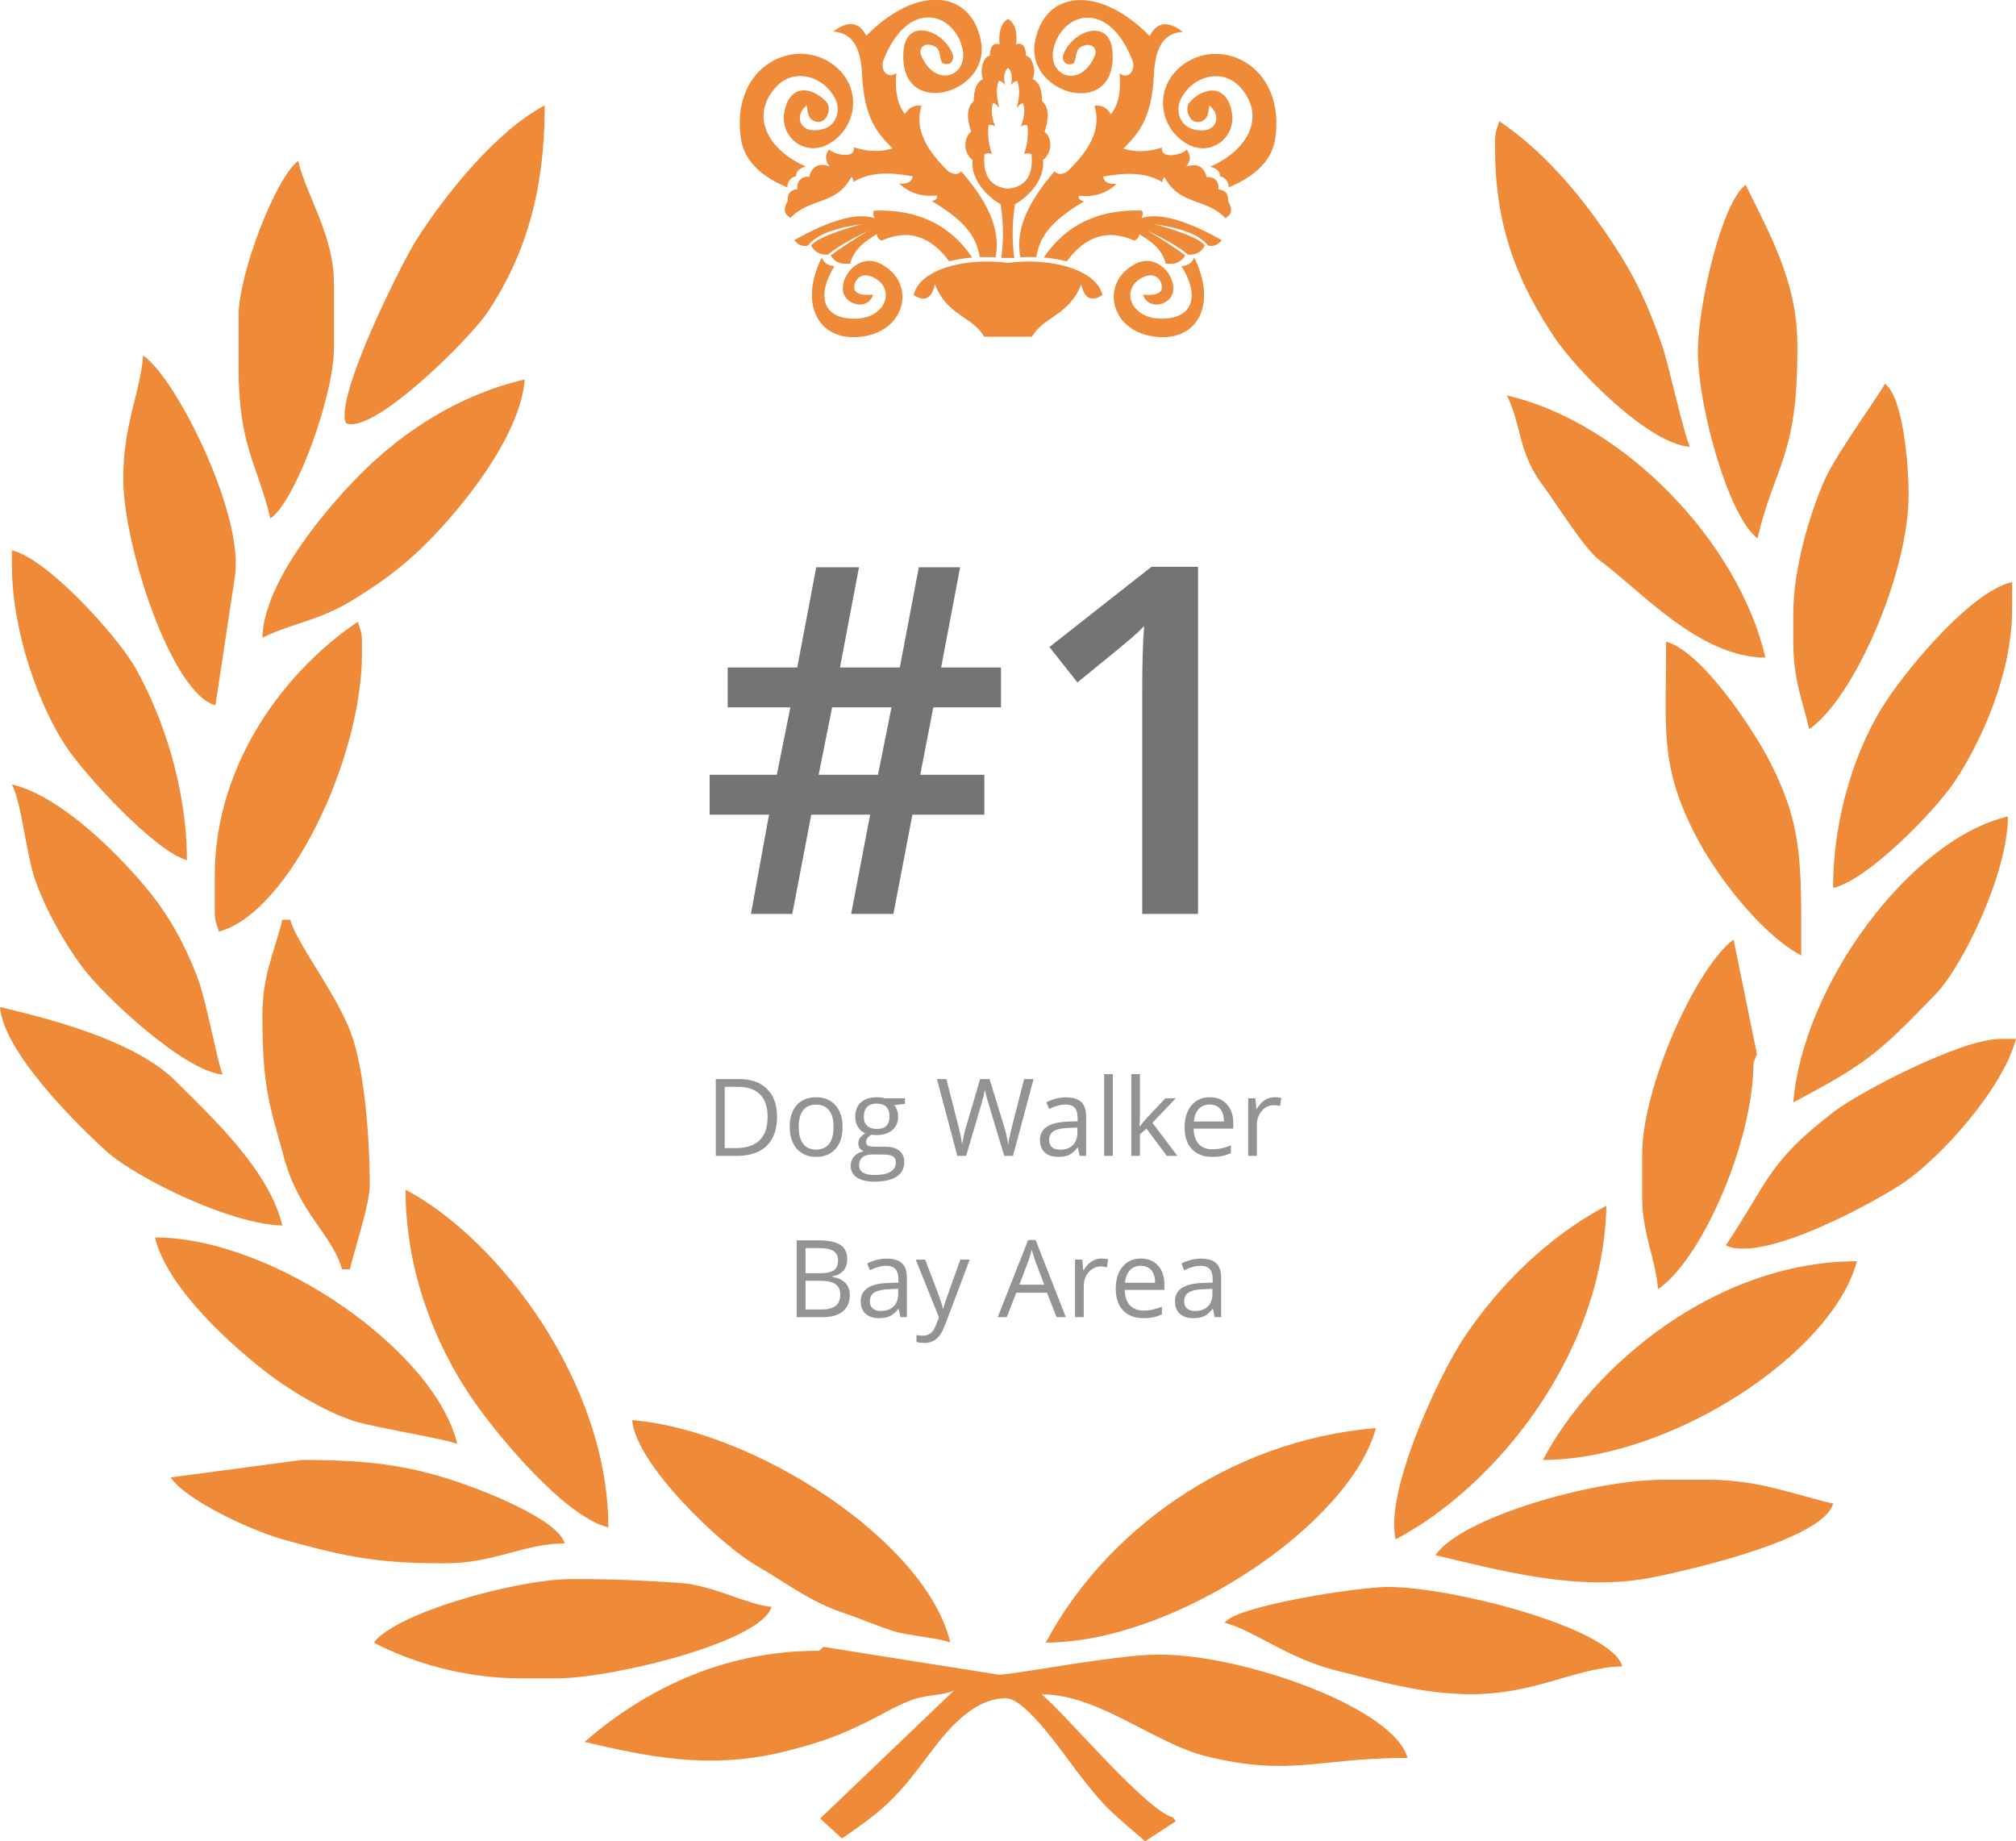
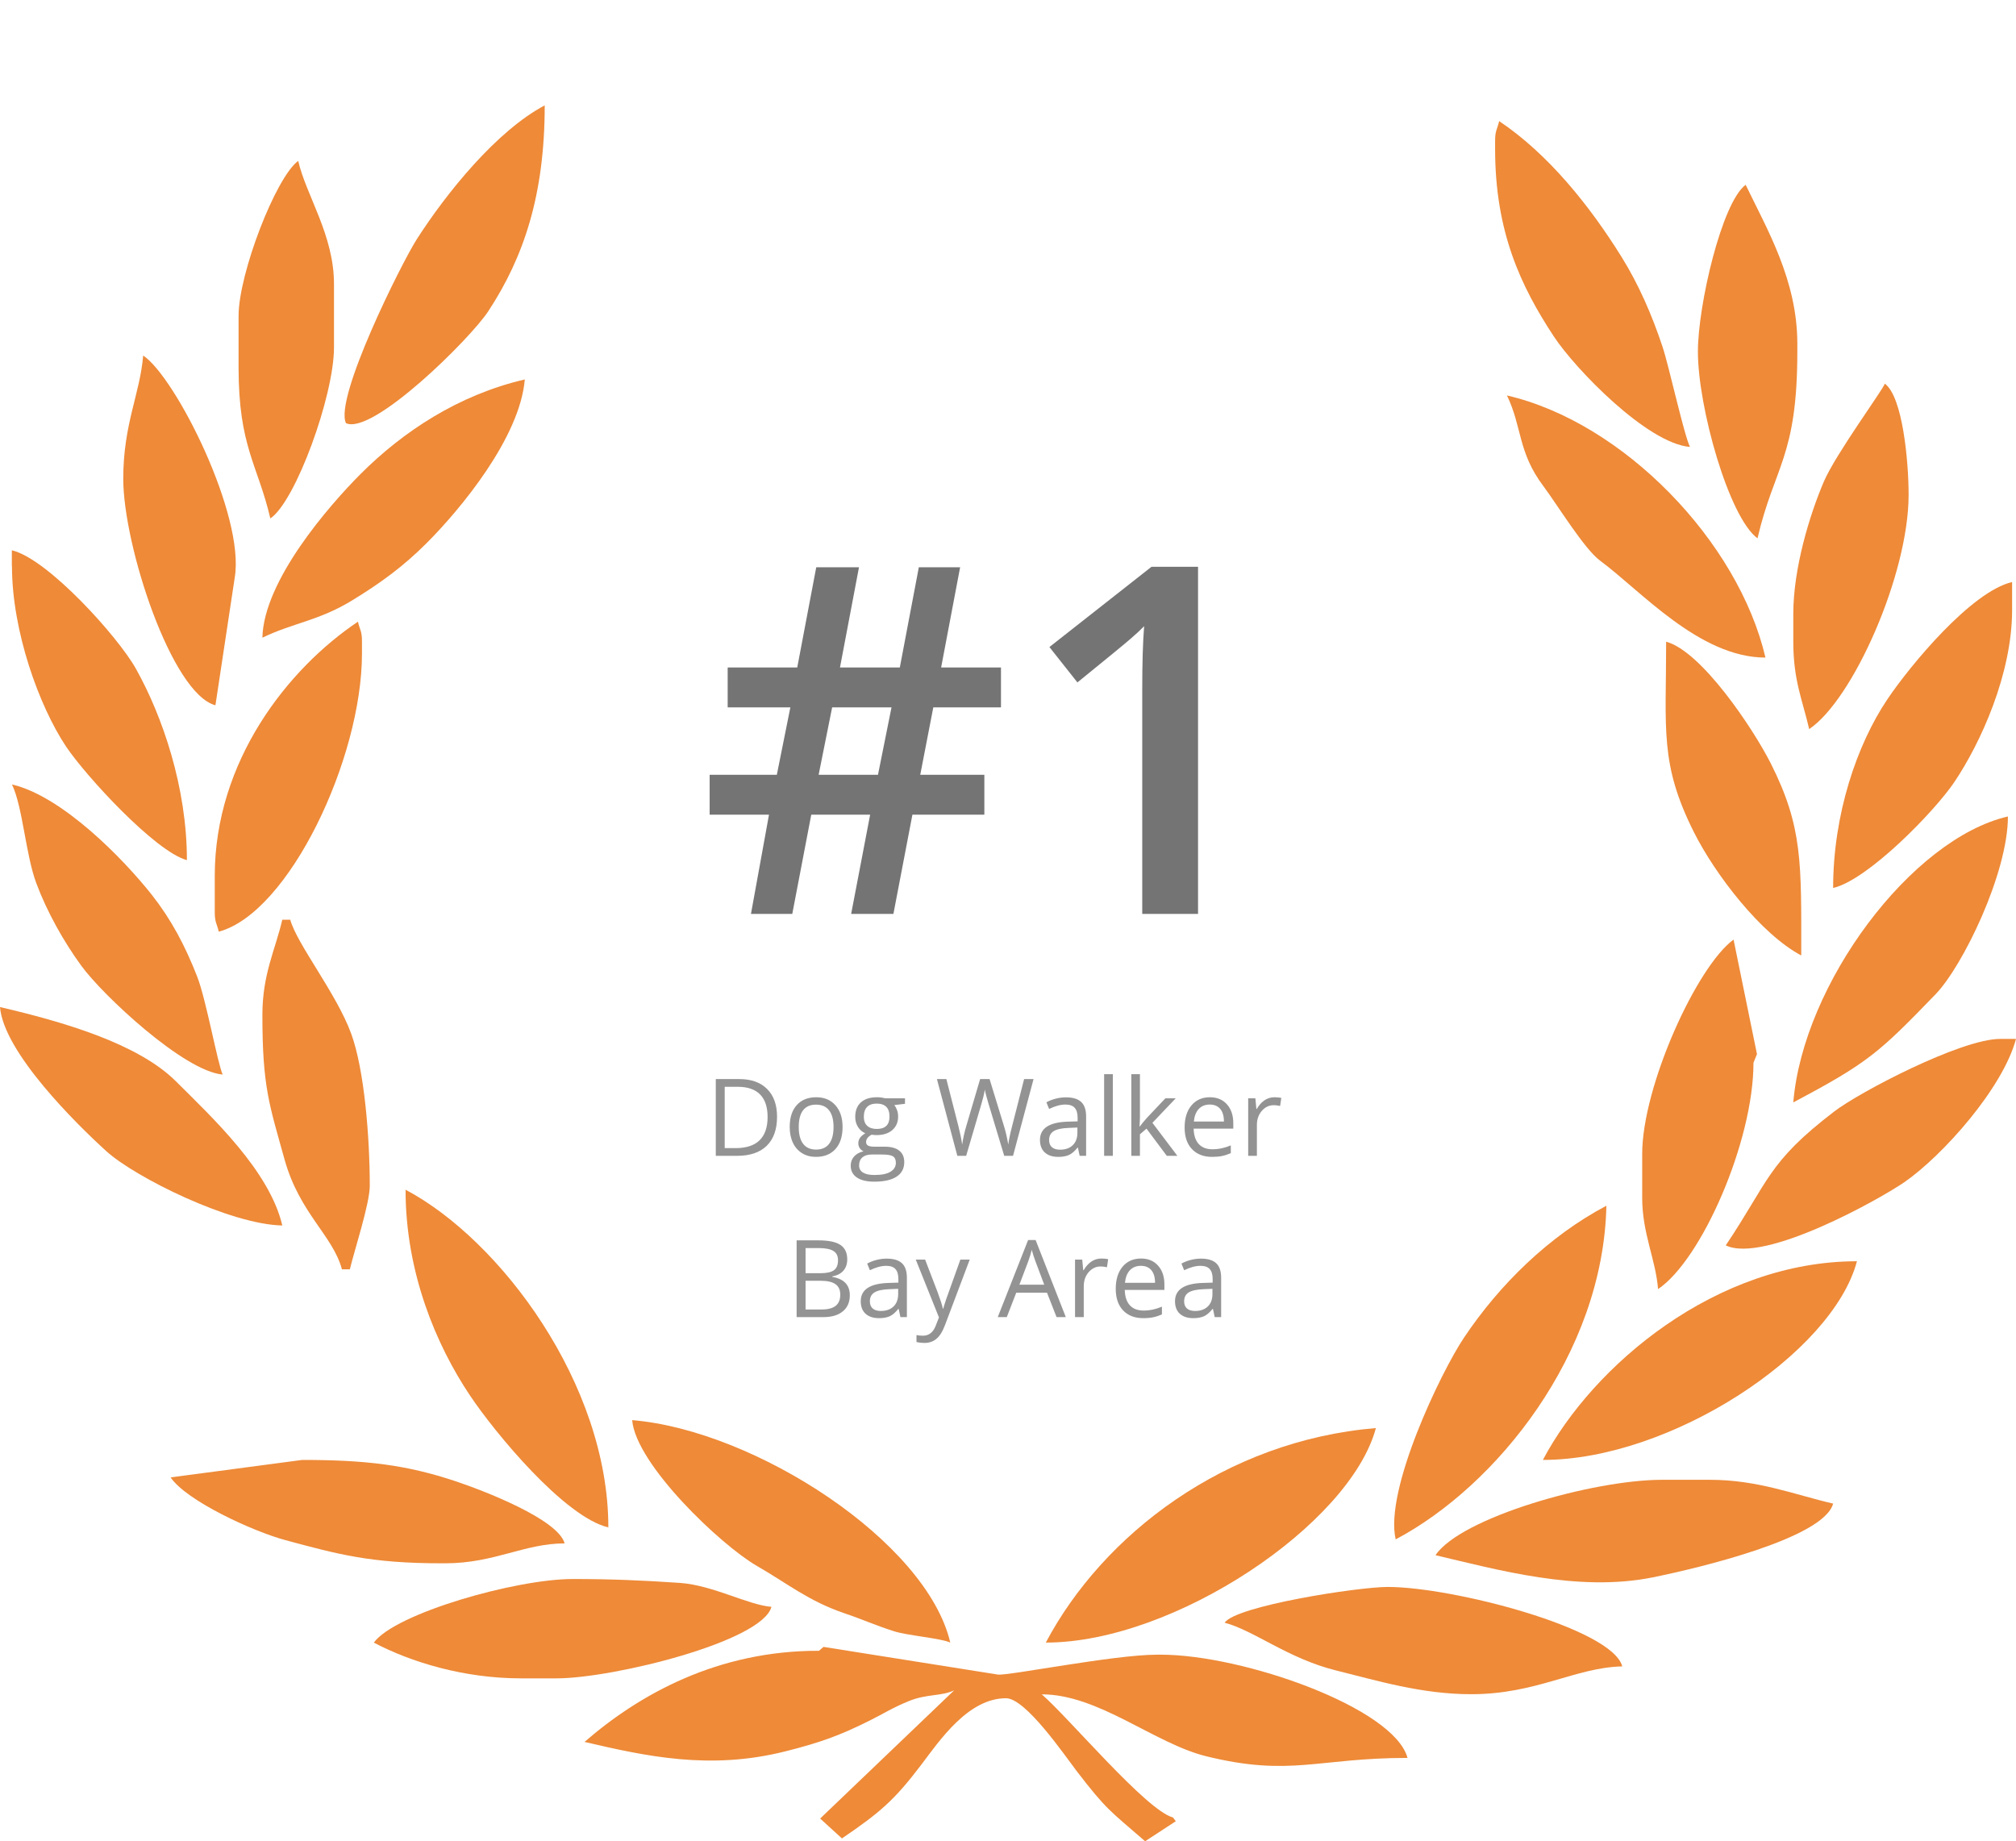
<svg xmlns="http://www.w3.org/2000/svg" width="150" height="137" viewBox="0 0 150 137" fill="none">
  <g clip-path="url(#clip0)">
    <path fill-rule="evenodd" clip-rule="evenodd" d="M25.741 31.484C27.713 32.414 35.012 25.183 36.334 23.153C38.987 19.113 40.529 14.472 40.529 7.841C36.954 9.731 33.21 14.362 30.997 17.822C29.866 19.602 24.86 29.614 25.741 31.484Z" fill="#EE8A38" />
    <path fill-rule="evenodd" clip-rule="evenodd" d="M111.243 10.501V11.091C111.243 17.232 113.146 21.293 115.619 25.043C117.201 27.443 122.557 32.994 125.741 33.254C125.29 32.324 124.179 27.243 123.708 25.823C122.897 23.383 121.916 21.152 120.655 19.122C118.272 15.292 115.198 11.461 111.544 9.011C111.384 9.691 111.243 9.701 111.243 10.501Z" fill="#EE8A38" />
    <path fill-rule="evenodd" clip-rule="evenodd" d="M17.751 23.502V27.343C17.751 33.254 19.183 34.574 20.114 38.575C21.996 37.314 24.85 29.443 24.85 25.863V21.132C24.85 17.482 22.787 14.561 22.187 11.971C20.515 13.201 17.751 20.372 17.751 23.502Z" fill="#EE8A38" />
    <path fill-rule="evenodd" clip-rule="evenodd" d="M126.332 26.163C126.332 30.293 128.634 38.485 130.767 40.055C132.018 34.684 133.73 34.004 133.73 26.163V25.573C133.73 20.852 131.478 17.061 129.886 13.751C128.114 15.051 126.332 22.712 126.332 26.163Z" fill="#EE8A38" />
    <path fill-rule="evenodd" clip-rule="evenodd" d="M19.523 47.446C21.826 46.336 23.709 46.196 26.212 44.666C28.354 43.356 30.016 42.135 31.728 40.425C34.251 37.905 38.686 32.564 39.047 28.233C34.101 29.384 29.986 32.114 26.842 35.254C24.469 37.635 19.624 43.196 19.523 47.446Z" fill="#EE8A38" />
    <path fill-rule="evenodd" clip-rule="evenodd" d="M131.358 48.927C129.345 40.295 120.795 31.434 112.125 29.424C113.266 31.794 112.926 33.634 114.838 36.175C115.849 37.525 117.881 40.855 119.053 41.716C122.036 43.906 126.432 48.927 131.358 48.927Z" fill="#EE8A38" />
    <path fill-rule="evenodd" clip-rule="evenodd" d="M9.171 35.624C9.171 40.615 12.775 51.617 16.029 52.477L17.461 43.005C18.262 38.385 13.066 28.063 10.653 26.453C10.412 29.334 9.171 31.544 9.171 35.624Z" fill="#EE8A38" />
    <path fill-rule="evenodd" clip-rule="evenodd" d="M133.43 45.676V47.747C133.43 50.617 134.101 52.047 134.612 54.248C137.865 52.067 142.01 42.746 142.01 36.815C142.01 34.385 141.58 29.524 140.238 28.544C140.128 28.964 136.574 33.795 135.703 35.835C134.642 38.315 133.43 42.286 133.43 45.676Z" fill="#EE8A38" />
    <path fill-rule="evenodd" clip-rule="evenodd" d="M0.891 42.126C0.891 46.966 2.913 52.547 4.916 55.547C6.398 57.758 11.564 63.369 13.907 63.999C13.907 58.588 12.095 53.297 10.112 49.757C8.781 47.376 3.544 41.565 0.881 40.945V42.126H0.891Z" fill="#EE8A38" />
    <path fill-rule="evenodd" clip-rule="evenodd" d="M136.394 66.069C138.987 65.469 143.923 60.388 145.394 58.218C147.377 55.277 149.71 50.137 149.71 45.386V43.306C146.676 44.016 142.131 49.497 140.419 52.047C138.156 55.417 136.394 60.598 136.394 66.069Z" fill="#EE8A38" />
    <path fill-rule="evenodd" clip-rule="evenodd" d="M15.979 65.18V67.84C15.979 68.64 16.119 68.66 16.279 69.32C21.486 67.93 26.932 56.468 26.932 48.627V47.737C26.932 46.937 26.792 46.927 26.632 46.257C21.426 49.747 15.979 56.628 15.979 65.18Z" fill="#EE8A38" />
    <path fill-rule="evenodd" clip-rule="evenodd" d="M134.021 71.091C134.021 64.26 134.151 61.559 131.758 56.808C130.437 54.198 126.592 48.447 123.969 47.747C123.969 54.288 123.478 56.828 126.041 61.929C127.613 65.06 131.017 69.5 134.021 71.091Z" fill="#EE8A38" />
    <path fill-rule="evenodd" clip-rule="evenodd" d="M16.57 79.951C16.2 79.191 15.348 74.41 14.678 72.68C13.757 70.32 12.725 68.4 11.304 66.589C9.161 63.879 4.626 59.238 0.891 58.368C1.692 60.028 1.912 63.619 2.703 65.719C3.494 67.84 4.726 70.04 6.037 71.84C7.639 74.05 13.707 79.721 16.57 79.951Z" fill="#EE8A38" />
    <path fill-rule="evenodd" clip-rule="evenodd" d="M133.43 82.022C138.987 79.082 139.818 78.322 144.013 73.981C146.045 71.881 149.399 64.96 149.399 60.749C142.201 62.419 134.161 73.211 133.43 82.022Z" fill="#EE8A38" />
    <path fill-rule="evenodd" clip-rule="evenodd" d="M21.005 91.183C20.054 87.102 15.759 83.122 13.096 80.462C10.262 77.631 4.636 76.011 0 74.931C0.28 78.311 5.697 83.642 7.909 85.652C10.072 87.612 17.12 91.103 21.005 91.183Z" fill="#EE8A38" />
    <path fill-rule="evenodd" clip-rule="evenodd" d="M128.404 92.663C131.278 94.043 139.938 89.183 141.72 87.942C144.553 85.972 149.019 80.971 150 77.301H148.819C145.905 77.301 138.346 81.261 136.474 82.702C131.518 86.492 131.628 87.852 128.404 92.663Z" fill="#EE8A38" />
    <path fill-rule="evenodd" clip-rule="evenodd" d="M19.523 75.521C19.523 80.891 20.044 82.202 21.175 86.282C22.297 90.293 24.77 91.933 25.441 94.444H26.031C26.342 93.123 27.513 89.553 27.513 88.233C27.513 84.642 27.113 79.591 26.131 76.911C25.04 73.921 22.087 70.24 21.596 68.43H21.005C20.475 70.7 19.523 72.48 19.523 75.521Z" fill="#EE8A38" />
    <path fill-rule="evenodd" clip-rule="evenodd" d="M122.187 85.862V89.113C122.187 91.783 123.188 93.684 123.368 95.914C126.592 93.754 130.467 84.942 130.467 79.072L130.727 78.431L128.985 69.91C126.221 71.941 122.187 80.852 122.187 85.862Z" fill="#EE8A38" />
-     <path fill-rule="evenodd" clip-rule="evenodd" d="M34.021 107.445C32.409 100.544 20.334 92.073 11.534 92.073C12.415 95.834 17.331 100.244 20.164 102.365C21.766 103.565 24.209 105.025 26.282 105.715C27.723 106.195 33.26 107.075 34.021 107.445Z" fill="#EE8A38" />
    <path fill-rule="evenodd" clip-rule="evenodd" d="M114.798 108.626C124.289 108.626 136.334 100.725 138.166 93.844C127.703 93.844 118.532 101.565 114.798 108.626Z" fill="#EE8A38" />
    <path fill-rule="evenodd" clip-rule="evenodd" d="M45.264 113.646C45.264 102.975 37.215 92.243 30.176 88.522C30.176 94.703 32.459 100.084 34.972 103.835C36.814 106.595 42.01 112.886 45.264 113.646Z" fill="#EE8A38" />
    <path fill-rule="evenodd" clip-rule="evenodd" d="M103.845 114.537C111.304 110.596 119.283 100.765 119.523 89.713C115.258 91.963 111.574 95.574 108.931 99.524C107.219 102.075 102.994 110.866 103.845 114.537Z" fill="#EE8A38" />
    <path fill-rule="evenodd" clip-rule="evenodd" d="M12.695 109.926C13.867 111.666 18.823 113.947 21.245 114.597C25.18 115.657 27.583 116.317 32.839 116.317H33.14C36.784 116.317 39.017 114.837 42.01 114.837C41.53 113.047 36.003 110.916 33.911 110.216C30.256 108.996 27.233 108.626 22.487 108.626L12.695 109.926Z" fill="#EE8A38" />
    <path fill-rule="evenodd" clip-rule="evenodd" d="M106.808 115.716C111.354 116.776 117.381 118.487 122.958 117.367C126.462 116.656 135.703 114.446 136.394 111.876C133.51 111.206 130.797 110.105 127.223 110.105H123.668C118.512 110.105 108.68 112.916 106.808 115.716Z" fill="#EE8A38" />
    <path fill-rule="evenodd" clip-rule="evenodd" d="M70.705 122.217C68.953 114.706 56.187 106.425 47.036 105.665C47.317 108.966 53.624 114.956 56.308 116.507C58.57 117.807 60.152 119.127 62.835 120.037C64.197 120.497 65.138 120.937 66.53 121.377C67.541 121.697 70.034 121.897 70.705 122.217Z" fill="#EE8A38" />
    <path fill-rule="evenodd" clip-rule="evenodd" d="M77.813 122.217C87.365 122.217 100.461 113.406 102.373 106.255C91.149 107.195 82.058 114.196 77.813 122.217Z" fill="#EE8A38" />
    <path fill-rule="evenodd" clip-rule="evenodd" d="M41.42 124.878C45.595 124.878 56.708 122.148 57.399 119.558C55.627 119.408 53.064 117.957 50.601 117.777C47.817 117.587 45.475 117.487 42.611 117.487C38.376 117.487 29.415 120.038 27.813 122.218C30.587 123.678 34.521 124.878 38.757 124.878H41.42Z" fill="#EE8A38" />
    <path fill-rule="evenodd" clip-rule="evenodd" d="M103.254 118.077C101.041 118.077 91.96 119.487 91.119 120.738C93.312 121.318 95.825 123.398 99.399 124.288C102.433 125.038 105.767 126.058 109.461 126.058C114.327 126.058 117.201 124.068 120.705 123.988C119.954 121.148 108.07 118.077 103.254 118.077Z" fill="#EE8A38" />
    <path fill-rule="evenodd" clip-rule="evenodd" d="M43.492 129.608C48.078 130.678 52.813 131.718 58.4 130.318C61.033 129.658 62.515 129.118 64.688 128.028C65.879 127.438 66.35 127.088 67.651 126.558C68.953 126.028 70.064 126.218 70.995 125.768L61.023 135.309L62.645 136.789C65.459 134.869 66.53 133.969 68.552 131.298C69.894 129.528 72.026 126.358 74.85 126.358C76.322 126.358 79.215 130.608 80.096 131.758C82.329 134.669 82.589 134.729 85.202 136.999L87.485 135.509L87.275 135.229C85.272 134.689 79.576 127.858 77.513 126.068C81.748 126.068 85.873 129.718 89.758 130.678C96.035 132.219 98.028 130.798 104.726 130.798C103.724 127.058 92.471 123.117 86.384 123.117H86.083C82.889 123.117 75.02 124.697 74.249 124.597L61.273 122.537L60.933 122.827C53.384 122.807 47.557 126.078 43.492 129.608Z" fill="#EE8A38" />
-     <path fill-rule="evenodd" clip-rule="evenodd" d="M88.857 19.163C90.499 22.483 89.227 25.074 86.564 25.084C82.599 25.104 81.628 20.943 84.612 19.573C86.033 18.923 87.425 20.393 87.295 21.623C87.185 22.693 85.453 23.163 85.042 21.923C85.813 21.993 86.544 21.903 86.444 21.263C86.344 20.613 85.753 20.233 84.952 20.673C83.31 21.573 84.161 23.744 86.464 23.713C88.887 23.683 89.217 21.893 87.915 19.813C88.286 19.763 88.656 19.653 88.857 19.163ZM75 19.563C71.946 19.143 68.422 19.993 67.982 21.953C68.803 22.483 69.323 22.223 69.564 21.153C70.475 23.503 72.337 23.514 73.228 25.054H76.782C77.673 23.514 79.535 23.503 80.447 21.153C80.687 22.223 81.207 22.483 82.028 21.953C81.568 20.003 78.054 19.143 75 19.563ZM75 1.41C75.491 1.7 75.711 2.31 75.611 3.301C76.031 3.151 76.302 3.371 76.342 4.151C76.782 4.191 77.123 5.171 76.842 5.881C77.263 6.071 77.523 6.571 77.533 7.531C78.084 8.001 78.044 8.821 77.723 9.802C78.324 10.292 78.294 11.382 77.603 11.902C77.783 13.512 76.272 14.792 75.521 15.192C75.3 16.622 75.29 17.963 75.471 19.193H74.499C74.68 17.963 74.67 16.622 74.449 15.192C73.709 14.792 72.187 13.512 72.367 11.902C71.676 11.392 71.656 10.292 72.257 9.802C71.936 8.821 71.896 8.001 72.447 7.531C72.457 6.571 72.717 6.071 73.138 5.881C72.857 5.171 73.198 4.191 73.638 4.151C73.678 3.381 73.949 3.151 74.369 3.301C74.289 2.31 74.509 1.7 75 1.41ZM75 14.042C76.231 13.912 76.902 13.152 76.752 11.482C76.592 11.392 76.412 11.372 76.191 11.482C76.422 10.812 76.542 10.102 76.442 9.311C76.261 9.261 76.101 9.311 75.941 9.431C76.151 8.911 76.312 8.361 76.131 7.661C75.941 7.711 75.791 7.851 75.651 8.031C75.811 7.351 75.951 6.671 75.671 6.011C75.491 6.051 75.34 6.161 75.21 6.341C75.36 5.781 75.29 5.341 75 5.031C74.71 5.341 74.64 5.771 74.79 6.341C74.66 6.151 74.509 6.041 74.329 6.001C74.049 6.661 74.189 7.341 74.349 8.021C74.209 7.851 74.059 7.701 73.869 7.651C73.688 8.351 73.849 8.901 74.059 9.421C73.909 9.301 73.739 9.251 73.558 9.301C73.458 10.092 73.578 10.802 73.809 11.472C73.598 11.362 73.418 11.382 73.248 11.472C73.098 13.152 73.769 13.912 75 14.042ZM72.337 19.163C71.746 19.213 71.165 19.303 70.625 19.443C69.323 17.683 67.701 16.963 65.589 17.903C65.409 17.813 65.258 17.693 65.238 17.423C64.327 17.953 63.516 18.573 63.266 19.613C62.565 19.683 62.175 19.553 61.804 19.013C62.515 18.463 63.506 17.833 64.597 17.183C63.406 17.743 62.365 18.323 61.594 18.953C60.933 18.973 60.573 18.693 60.352 18.263C60.823 17.693 62.345 17.173 64.137 16.672C62.275 16.943 60.783 17.403 60.112 18.273C59.722 18.353 59.371 18.243 59.101 17.863C61.814 16.343 63.807 15.802 65.078 16.233C64.988 16.052 64.908 15.872 65.038 15.672C68.262 15.552 70.695 16.723 72.337 19.163ZM72.897 19.133C73.288 19.123 73.688 19.123 74.079 19.143C74.399 17.403 73.869 15.442 71.526 12.752C71.346 12.942 71.095 13.042 70.605 12.792C69.013 11.262 68.002 9.661 68.562 7.871C68.042 7.791 67.631 8.001 67.341 8.481C66.79 7.831 66.57 6.811 66.69 5.441C65.969 5.951 65.479 5.111 65.729 4.481C67.501 0.01 70.705 0.85 71.526 3.291C72.307 5.611 69.644 6.711 68.542 4.131C68.302 3.561 68.833 3.041 69.614 3.491C70.064 3.751 69.864 4.611 70.204 4.731C70.735 4.921 71.075 4.431 70.845 3.931C70.024 2.12 67.431 1.4 67.231 3.741C66.77 8.951 73.698 7.051 72.998 3.121C72.317 -0.73 68.272 -1.21 64.457 2.66C63.917 1.61 63.096 1.51 61.994 2.35C63.626 2.45 64.057 3.841 64.147 5.581C64.287 8.831 65.338 9.972 66.41 11.042C65.659 11.272 64.788 11.352 63.526 10.962C63.676 11.862 62.044 11.512 61.684 11.112C61.314 11.662 61.474 12.032 61.724 12.382C60.873 12.052 60.362 12.472 60.212 13.162C59.642 13.082 59.241 13.512 59.341 14.072C58.68 14.142 58.6 14.532 58.61 14.962C58.22 15.612 58.39 15.972 58.821 16.212C60.232 14.692 62.235 15.292 63.336 13.172C63.466 13.222 63.506 13.352 63.486 13.542C64.728 12.782 66.26 12.802 67.912 13.122C67.801 13.642 67.381 13.682 66.91 13.662C67.691 14.392 68.632 14.662 69.714 14.542C69.774 14.782 69.603 14.902 69.333 14.962C72.187 16.652 72.687 17.923 72.897 19.133ZM58.58 13.942C56.978 13.282 55.386 12.162 55.126 10.312C54.385 5.151 58.66 2.921 61.514 4.501C64.247 6.021 63.987 9.471 61.584 10.752C59.882 11.662 57.91 10.182 58.39 8.171C58.891 6.081 60.623 6.581 61.524 7.631C61.914 8.081 61.474 9.391 60.583 9.011C59.872 8.711 60.172 7.711 59.962 7.891C59.091 8.631 59.471 10.031 61.183 9.621C62.235 9.371 62.565 8.221 62.165 7.391C61.314 5.641 59.071 5.021 57.759 6.451C55.717 8.671 57.229 11.222 59.972 12.392C59.531 12.502 59.211 12.712 59.241 13.112C58.851 13.162 58.57 13.532 58.58 13.942ZM61.143 19.163C61.344 19.653 61.714 19.763 62.084 19.813C60.793 21.893 61.113 23.694 63.546 23.713C65.849 23.744 66.7 21.573 65.058 20.673C64.257 20.233 63.666 20.623 63.566 21.263C63.466 21.903 64.197 21.993 64.968 21.923C64.567 23.163 62.835 22.683 62.715 21.623C62.585 20.393 63.977 18.913 65.398 19.573C68.382 20.943 67.421 25.114 63.446 25.084C60.773 25.064 59.501 22.473 61.143 19.163ZM77.663 19.163C78.254 19.213 78.835 19.303 79.375 19.443C80.677 17.683 82.299 16.963 84.411 17.903C84.591 17.813 84.742 17.693 84.762 17.423C85.673 17.953 86.484 18.573 86.734 19.613C87.435 19.683 87.825 19.553 88.196 19.013C87.485 18.463 86.494 17.833 85.403 17.183C86.594 17.743 87.635 18.323 88.406 18.953C89.067 18.973 89.427 18.693 89.648 18.263C89.177 17.693 87.655 17.173 85.863 16.672C87.725 16.943 89.207 17.403 89.888 18.273C90.278 18.353 90.619 18.243 90.899 17.863C88.186 16.343 86.193 15.802 84.922 16.233C85.012 16.052 85.092 15.872 84.962 15.672C81.738 15.552 79.305 16.723 77.663 19.163ZM77.103 19.133C77.313 17.923 77.823 16.652 80.657 14.982C80.386 14.922 80.216 14.802 80.276 14.562C81.358 14.682 82.309 14.412 83.08 13.682C82.609 13.702 82.189 13.662 82.079 13.142C83.721 12.832 85.262 12.802 86.504 13.562C86.484 13.382 86.524 13.252 86.654 13.192C87.755 15.312 89.768 14.712 91.169 16.233C91.6 15.992 91.77 15.632 91.38 14.982C91.39 14.552 91.31 14.162 90.649 14.092C90.739 13.532 90.348 13.102 89.778 13.182C89.628 12.492 89.127 12.072 88.266 12.402C88.506 12.052 88.676 11.682 88.306 11.132C87.936 11.532 86.314 11.882 86.464 10.982C85.202 11.372 84.331 11.282 83.58 11.062C84.662 9.992 85.703 8.851 85.853 5.601C85.943 3.861 86.374 2.47 88.006 2.37C86.904 1.52 86.083 1.63 85.543 2.68C81.728 -1.19 77.693 -0.71 77.002 3.141C76.302 7.071 83.23 8.971 82.769 3.761C82.559 1.43 79.976 2.14 79.155 3.951C78.925 4.451 79.265 4.931 79.796 4.751C80.136 4.631 79.946 3.761 80.386 3.511C81.167 3.061 81.698 3.581 81.458 4.151C80.356 6.731 77.693 5.631 78.474 3.311C79.295 0.87 82.499 0.03 84.261 4.501C84.511 5.131 84.021 5.981 83.3 5.461C83.42 6.831 83.2 7.851 82.649 8.501C82.369 8.001 81.958 7.791 81.428 7.871C81.998 9.661 80.977 11.262 79.385 12.792C78.895 13.042 78.644 12.942 78.464 12.752C76.131 15.442 75.591 17.403 75.921 19.143C76.312 19.123 76.702 19.113 77.103 19.133ZM91.42 13.942C91.43 13.532 91.139 13.152 90.769 13.122C90.799 12.722 90.479 12.512 90.038 12.402C92.781 11.232 94.283 8.681 92.251 6.461C90.939 5.031 88.696 5.651 87.845 7.401C87.445 8.231 87.775 9.381 88.827 9.631C90.539 10.041 90.919 8.641 90.048 7.901C89.828 7.711 90.128 8.721 89.427 9.021C88.526 9.391 88.096 8.081 88.486 7.641C89.387 6.591 91.119 6.091 91.62 8.181C92.1 10.192 90.128 11.662 88.426 10.762C86.023 9.481 85.763 6.031 88.496 4.511C91.34 2.921 95.625 5.161 94.884 10.322C94.614 12.162 93.022 13.282 91.42 13.942Z" fill="#EE8A38" />
    <path d="M57.816 83.09C57.816 84.033 57.56 84.754 57.047 85.254C56.536 85.751 55.801 86 54.84 86H53.258V80.289H55.008C55.896 80.289 56.586 80.535 57.078 81.027C57.57 81.519 57.816 82.207 57.816 83.09ZM57.113 83.113C57.113 82.368 56.926 81.807 56.551 81.43C56.178 81.052 55.624 80.863 54.887 80.863H53.922V85.426H54.73C55.522 85.426 56.117 85.232 56.516 84.844C56.914 84.453 57.113 83.876 57.113 83.113ZM62.691 83.856C62.691 84.553 62.516 85.099 62.164 85.492C61.812 85.883 61.327 86.078 60.707 86.078C60.324 86.078 59.984 85.988 59.688 85.809C59.391 85.629 59.161 85.371 59 85.035C58.839 84.699 58.758 84.306 58.758 83.856C58.758 83.158 58.932 82.615 59.281 82.227C59.63 81.836 60.115 81.641 60.734 81.641C61.333 81.641 61.809 81.84 62.16 82.238C62.514 82.637 62.691 83.176 62.691 83.856ZM59.43 83.856C59.43 84.402 59.539 84.819 59.758 85.106C59.977 85.392 60.298 85.535 60.723 85.535C61.147 85.535 61.469 85.393 61.688 85.109C61.909 84.823 62.02 84.405 62.02 83.856C62.02 83.311 61.909 82.898 61.688 82.617C61.469 82.333 61.145 82.191 60.715 82.191C60.29 82.191 59.97 82.331 59.754 82.609C59.538 82.888 59.43 83.303 59.43 83.856ZM67.336 81.719V82.129L66.543 82.223C66.616 82.314 66.681 82.434 66.738 82.582C66.796 82.728 66.824 82.893 66.824 83.078C66.824 83.497 66.681 83.832 66.394 84.082C66.108 84.332 65.715 84.457 65.215 84.457C65.087 84.457 64.967 84.447 64.856 84.426C64.579 84.572 64.441 84.755 64.441 84.977C64.441 85.094 64.49 85.181 64.586 85.238C64.682 85.293 64.848 85.32 65.082 85.32H65.84C66.303 85.32 66.659 85.418 66.906 85.613C67.156 85.809 67.281 86.092 67.281 86.465C67.281 86.939 67.091 87.299 66.711 87.547C66.331 87.797 65.776 87.922 65.047 87.922C64.487 87.922 64.055 87.818 63.75 87.609C63.448 87.401 63.297 87.107 63.297 86.727C63.297 86.466 63.38 86.241 63.547 86.051C63.714 85.861 63.948 85.732 64.25 85.664C64.141 85.615 64.048 85.538 63.973 85.434C63.9 85.329 63.863 85.208 63.863 85.07C63.863 84.914 63.905 84.777 63.988 84.66C64.072 84.543 64.203 84.43 64.383 84.32C64.162 84.229 63.98 84.074 63.84 83.856C63.702 83.637 63.633 83.387 63.633 83.106C63.633 82.637 63.773 82.276 64.055 82.023C64.336 81.768 64.734 81.641 65.25 81.641C65.474 81.641 65.676 81.667 65.856 81.719H67.336ZM63.922 86.719C63.922 86.951 64.019 87.126 64.215 87.246C64.41 87.366 64.69 87.426 65.055 87.426C65.599 87.426 66.001 87.344 66.262 87.18C66.525 87.018 66.656 86.798 66.656 86.519C66.656 86.288 66.585 86.126 66.441 86.035C66.298 85.947 66.029 85.902 65.633 85.902H64.856C64.561 85.902 64.332 85.973 64.168 86.113C64.004 86.254 63.922 86.456 63.922 86.719ZM64.273 83.09C64.273 83.389 64.358 83.616 64.527 83.769C64.697 83.923 64.932 84 65.234 84C65.867 84 66.184 83.693 66.184 83.078C66.184 82.435 65.863 82.113 65.223 82.113C64.918 82.113 64.684 82.195 64.519 82.359C64.356 82.523 64.273 82.767 64.273 83.09ZM75.375 86H74.719L73.566 82.176C73.512 82.007 73.451 81.793 73.383 81.535C73.315 81.277 73.28 81.122 73.277 81.07C73.22 81.414 73.129 81.79 73.004 82.199L71.887 86H71.231L69.711 80.289H70.414L71.316 83.816C71.441 84.311 71.533 84.759 71.59 85.16C71.66 84.684 71.764 84.217 71.902 83.762L72.926 80.289H73.629L74.703 83.793C74.828 84.197 74.934 84.652 75.019 85.16C75.069 84.79 75.163 84.34 75.301 83.809L76.199 80.289H76.902L75.375 86ZM80.332 86L80.203 85.391H80.172C79.958 85.659 79.745 85.841 79.531 85.938C79.32 86.031 79.056 86.078 78.738 86.078C78.314 86.078 77.981 85.969 77.738 85.75C77.499 85.531 77.379 85.22 77.379 84.816C77.379 83.952 78.07 83.499 79.453 83.457L80.18 83.434V83.168C80.18 82.832 80.107 82.585 79.961 82.426C79.818 82.264 79.587 82.184 79.269 82.184C78.913 82.184 78.509 82.293 78.059 82.512L77.859 82.016C78.07 81.901 78.301 81.811 78.551 81.746C78.803 81.681 79.056 81.648 79.309 81.648C79.819 81.648 80.197 81.762 80.441 81.988C80.689 82.215 80.812 82.578 80.812 83.078V86H80.332ZM78.867 85.543C79.271 85.543 79.587 85.432 79.816 85.211C80.048 84.99 80.164 84.68 80.164 84.281V83.894L79.516 83.922C79 83.94 78.628 84.021 78.398 84.164C78.172 84.305 78.059 84.525 78.059 84.824C78.059 85.059 78.129 85.237 78.269 85.359C78.413 85.482 78.612 85.543 78.867 85.543ZM82.801 86H82.152V79.922H82.801V86ZM84.816 83.809C84.928 83.65 85.099 83.441 85.328 83.184L86.711 81.719H87.481L85.746 83.543L87.602 86H86.816L85.305 83.977L84.816 84.398V86H84.176V79.922H84.816V83.144C84.816 83.288 84.806 83.509 84.785 83.809H84.816ZM90.188 86.078C89.555 86.078 89.055 85.885 88.688 85.5C88.323 85.115 88.141 84.579 88.141 83.894C88.141 83.204 88.31 82.656 88.648 82.25C88.99 81.844 89.447 81.641 90.019 81.641C90.556 81.641 90.981 81.818 91.293 82.172C91.606 82.523 91.762 82.988 91.762 83.566V83.977H88.812C88.826 84.479 88.952 84.861 89.191 85.121C89.434 85.382 89.773 85.512 90.211 85.512C90.672 85.512 91.128 85.415 91.578 85.223V85.801C91.349 85.9 91.132 85.97 90.926 86.012C90.723 86.056 90.477 86.078 90.188 86.078ZM90.012 82.184C89.668 82.184 89.393 82.296 89.188 82.519C88.984 82.743 88.865 83.053 88.828 83.449H91.066C91.066 83.04 90.975 82.728 90.793 82.512C90.611 82.293 90.35 82.184 90.012 82.184ZM94.824 81.641C95.014 81.641 95.185 81.656 95.336 81.688L95.246 82.289C95.069 82.25 94.913 82.231 94.777 82.231C94.431 82.231 94.134 82.371 93.887 82.652C93.642 82.934 93.519 83.284 93.519 83.703V86H92.871V81.719H93.406L93.481 82.512H93.512C93.671 82.233 93.862 82.018 94.086 81.867C94.31 81.716 94.556 81.641 94.824 81.641ZM59.273 92.289H60.887C61.645 92.289 62.193 92.402 62.531 92.629C62.87 92.856 63.039 93.213 63.039 93.703C63.039 94.042 62.944 94.322 62.754 94.543C62.566 94.762 62.292 94.904 61.93 94.969V95.008C62.797 95.156 63.23 95.612 63.23 96.375C63.23 96.885 63.057 97.284 62.711 97.57C62.367 97.857 61.885 98 61.266 98H59.273V92.289ZM59.938 94.734H61.031C61.5 94.734 61.837 94.662 62.043 94.516C62.249 94.367 62.352 94.118 62.352 93.769C62.352 93.449 62.237 93.219 62.008 93.078C61.779 92.935 61.414 92.863 60.914 92.863H59.938V94.734ZM59.938 95.297V97.434H61.129C61.59 97.434 61.936 97.345 62.168 97.168C62.402 96.988 62.52 96.708 62.52 96.328C62.52 95.974 62.4 95.713 62.16 95.547C61.923 95.38 61.561 95.297 61.074 95.297H59.938ZM66.996 98L66.867 97.391H66.836C66.622 97.659 66.409 97.841 66.195 97.938C65.984 98.031 65.72 98.078 65.402 98.078C64.978 98.078 64.644 97.969 64.402 97.75C64.163 97.531 64.043 97.22 64.043 96.816C64.043 95.952 64.734 95.499 66.117 95.457L66.844 95.434V95.168C66.844 94.832 66.771 94.585 66.625 94.426C66.482 94.264 66.251 94.184 65.934 94.184C65.577 94.184 65.173 94.293 64.723 94.512L64.523 94.016C64.734 93.901 64.965 93.811 65.215 93.746C65.467 93.681 65.72 93.648 65.973 93.648C66.483 93.648 66.861 93.762 67.106 93.988C67.353 94.215 67.477 94.578 67.477 95.078V98H66.996ZM65.531 97.543C65.935 97.543 66.251 97.432 66.481 97.211C66.712 96.99 66.828 96.68 66.828 96.281V95.894L66.18 95.922C65.664 95.94 65.292 96.021 65.062 96.164C64.836 96.305 64.723 96.525 64.723 96.824C64.723 97.059 64.793 97.237 64.934 97.359C65.077 97.482 65.276 97.543 65.531 97.543ZM68.137 93.719H68.832L69.769 96.16C69.975 96.717 70.103 97.12 70.152 97.367H70.184C70.217 97.234 70.288 97.008 70.394 96.688C70.504 96.365 70.858 95.375 71.457 93.719H72.152L70.312 98.594C70.13 99.076 69.917 99.417 69.672 99.617C69.43 99.82 69.132 99.922 68.777 99.922C68.579 99.922 68.384 99.9 68.191 99.856V99.336C68.335 99.367 68.495 99.383 68.672 99.383C69.117 99.383 69.435 99.133 69.625 98.633L69.863 98.023L68.137 93.719ZM78.613 98L77.902 96.184H75.613L74.91 98H74.238L76.496 92.266H77.055L79.301 98H78.613ZM77.695 95.586L77.031 93.816C76.945 93.592 76.857 93.318 76.766 92.992C76.708 93.242 76.626 93.517 76.519 93.816L75.848 95.586H77.695ZM81.941 93.641C82.132 93.641 82.302 93.656 82.453 93.688L82.363 94.289C82.186 94.25 82.03 94.231 81.894 94.231C81.548 94.231 81.251 94.371 81.004 94.652C80.759 94.934 80.637 95.284 80.637 95.703V98H79.988V93.719H80.523L80.598 94.512H80.629C80.788 94.233 80.979 94.018 81.203 93.867C81.427 93.716 81.673 93.641 81.941 93.641ZM85.062 98.078C84.43 98.078 83.93 97.885 83.562 97.5C83.198 97.115 83.016 96.579 83.016 95.894C83.016 95.204 83.185 94.656 83.523 94.25C83.865 93.844 84.322 93.641 84.894 93.641C85.431 93.641 85.856 93.818 86.168 94.172C86.481 94.523 86.637 94.988 86.637 95.566V95.977H83.688C83.701 96.479 83.827 96.861 84.066 97.121C84.309 97.382 84.648 97.512 85.086 97.512C85.547 97.512 86.003 97.415 86.453 97.223V97.801C86.224 97.9 86.007 97.97 85.801 98.012C85.598 98.056 85.352 98.078 85.062 98.078ZM84.887 94.184C84.543 94.184 84.268 94.296 84.062 94.519C83.859 94.743 83.74 95.053 83.703 95.449H85.941C85.941 95.04 85.85 94.728 85.668 94.512C85.486 94.293 85.225 94.184 84.887 94.184ZM90.379 98L90.25 97.391H90.219C90.005 97.659 89.792 97.841 89.578 97.938C89.367 98.031 89.103 98.078 88.785 98.078C88.361 98.078 88.027 97.969 87.785 97.75C87.546 97.531 87.426 97.22 87.426 96.816C87.426 95.952 88.117 95.499 89.5 95.457L90.227 95.434V95.168C90.227 94.832 90.154 94.585 90.008 94.426C89.865 94.264 89.634 94.184 89.316 94.184C88.96 94.184 88.556 94.293 88.106 94.512L87.906 94.016C88.117 93.901 88.348 93.811 88.598 93.746C88.85 93.681 89.103 93.648 89.356 93.648C89.866 93.648 90.243 93.762 90.488 93.988C90.736 94.215 90.859 94.578 90.859 95.078V98H90.379ZM88.914 97.543C89.318 97.543 89.634 97.432 89.863 97.211C90.095 96.99 90.211 96.68 90.211 96.281V95.894L89.562 95.922C89.047 95.94 88.674 96.021 88.445 96.164C88.219 96.305 88.106 96.525 88.106 96.824C88.106 97.059 88.176 97.237 88.316 97.359C88.46 97.482 88.659 97.543 88.914 97.543Z" fill="#939393" />
    <path d="M69.442 52.631L68.471 57.648H73.24V60.616H67.888L66.474 68H63.33L64.743 60.616H60.362L58.949 68H55.875L57.217 60.616H52.801V57.648H57.8L58.807 52.631H54.143V49.663H59.319L60.733 42.208H63.913L62.499 49.663H66.951L68.365 42.208H71.438L70.025 49.663H74.477V52.631H69.442ZM60.91 57.648H65.326L66.333 52.631H61.916L60.91 57.648ZM89.14 68H84.988V51.323C84.988 49.333 85.035 47.755 85.13 46.589C84.859 46.871 84.523 47.184 84.123 47.525C83.734 47.867 82.415 48.95 80.165 50.776L78.081 48.143L85.677 42.172H89.14V68Z" fill="#747474" />
  </g>
  <defs>
    <clipPath id="clip0">
      <path d="M0 0H150V137H0V0Z" fill="white" />
    </clipPath>
  </defs>
</svg>